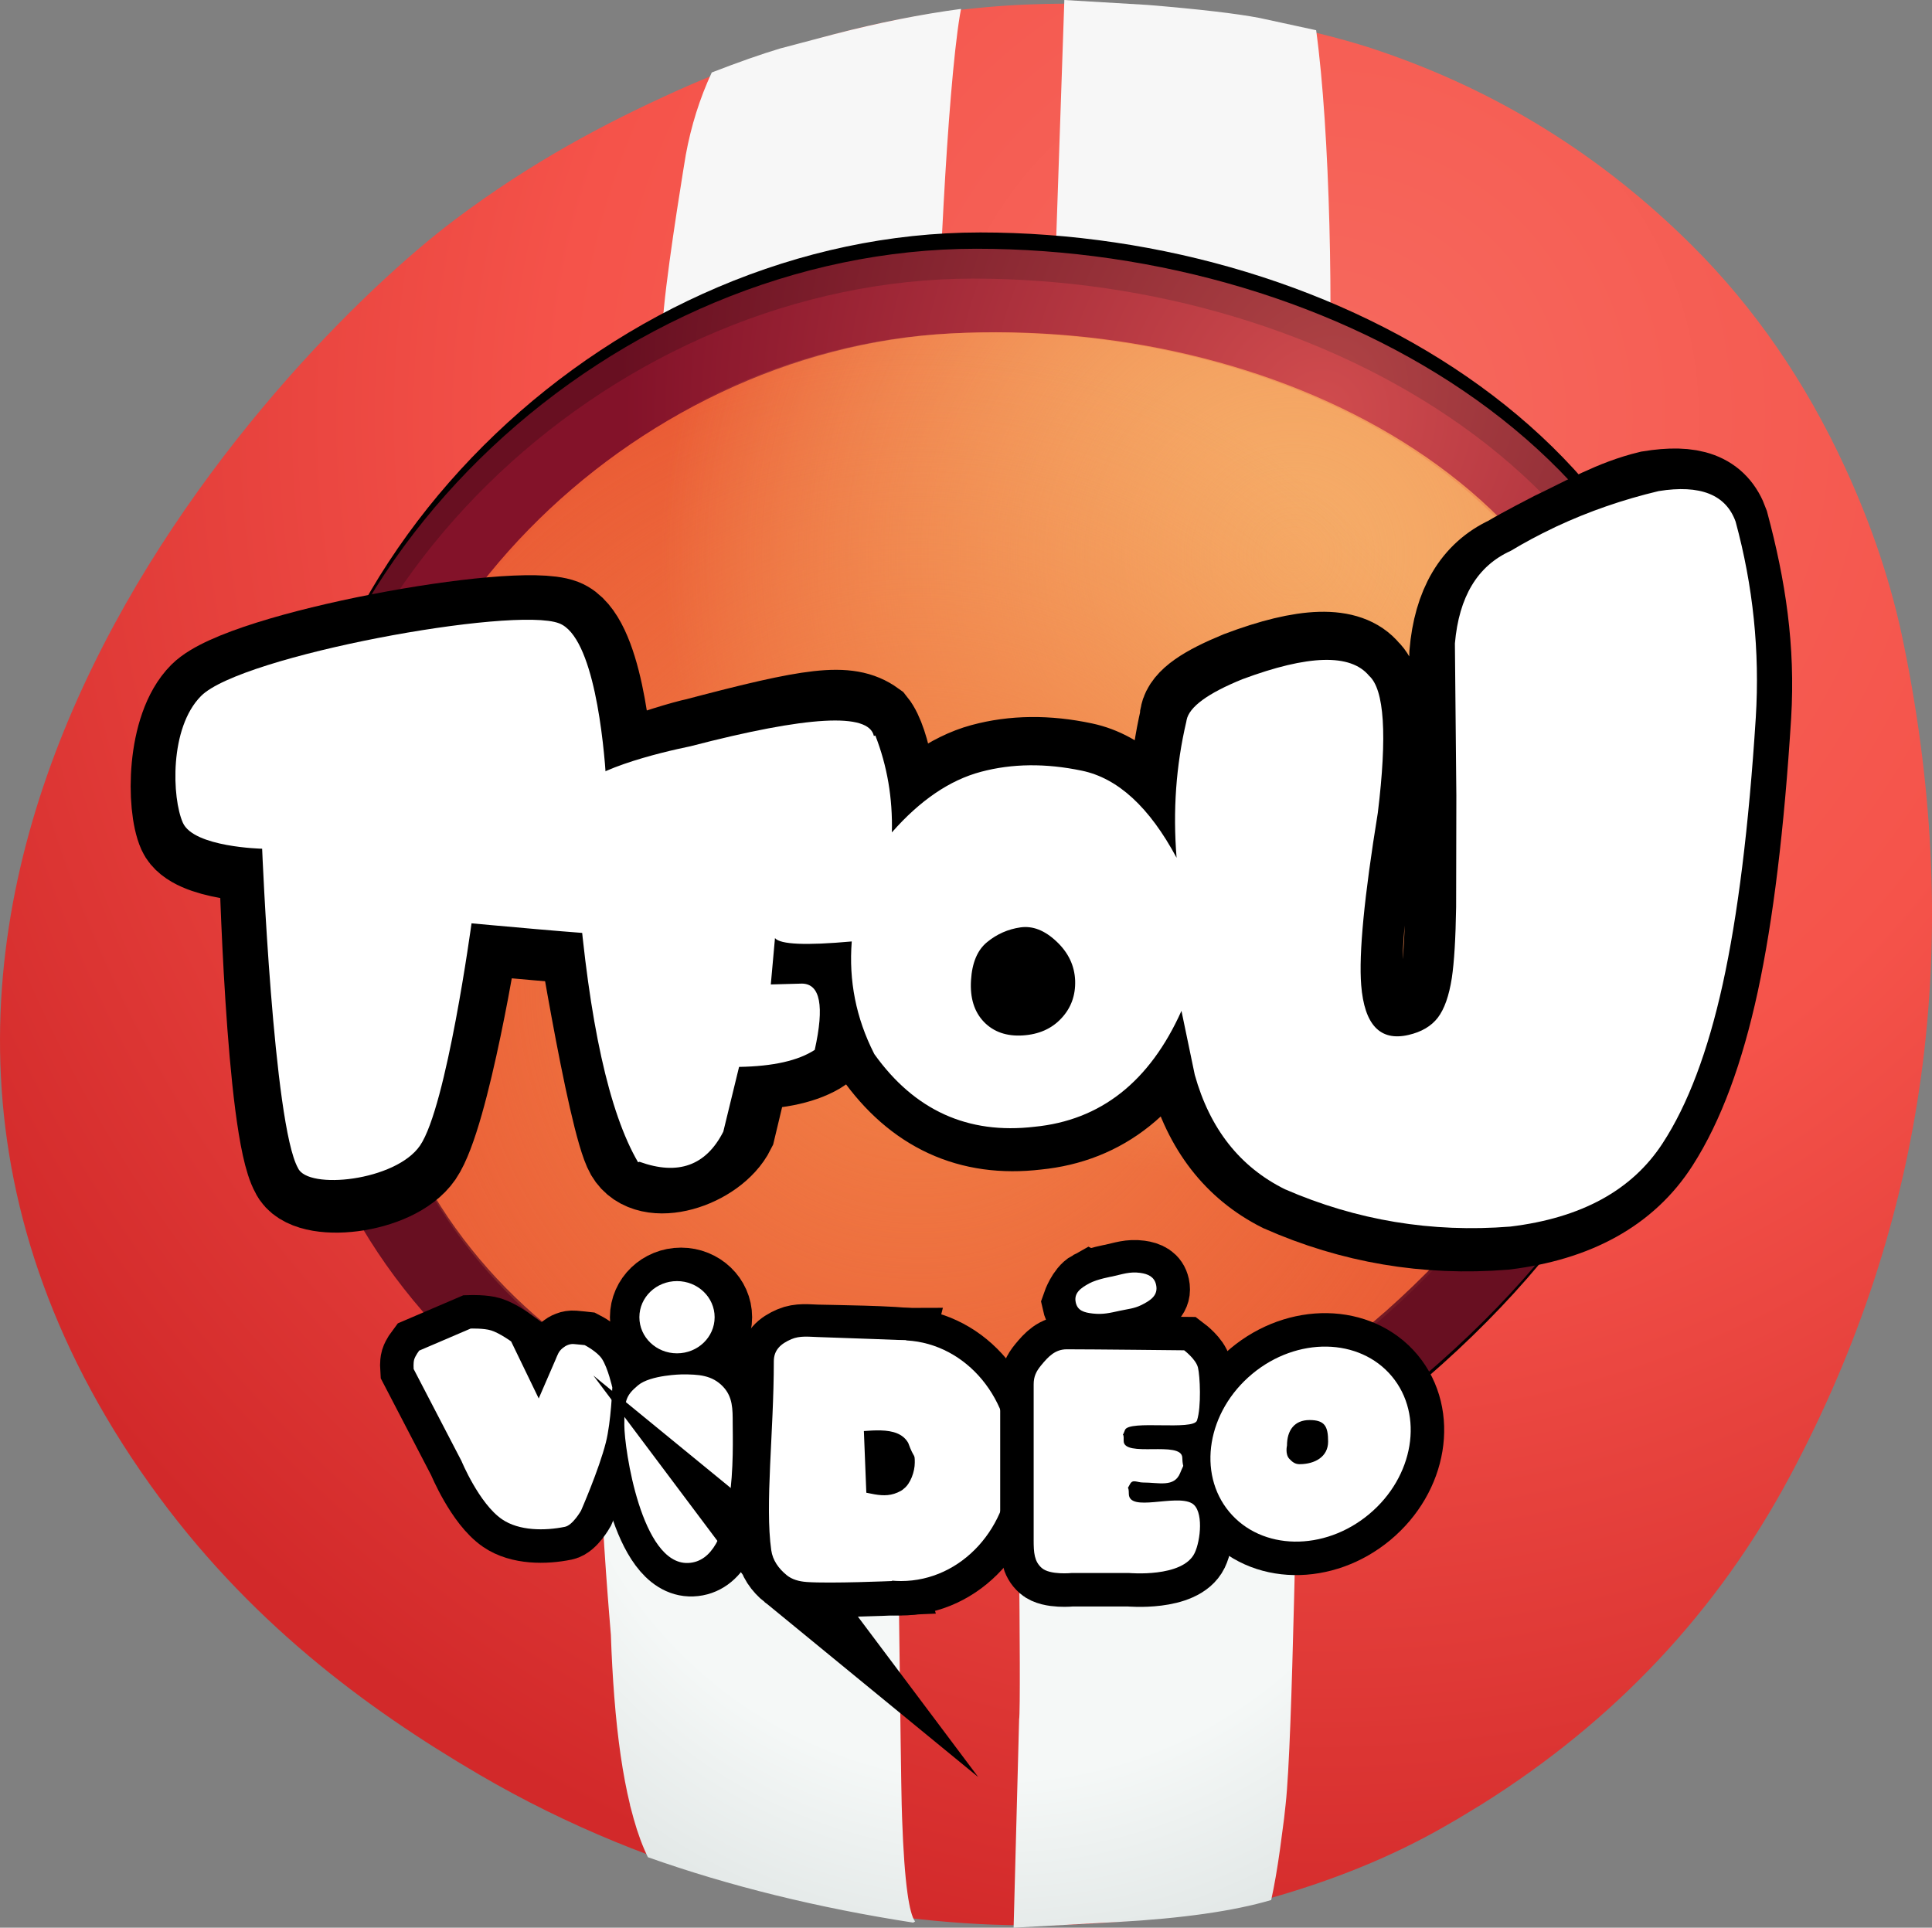
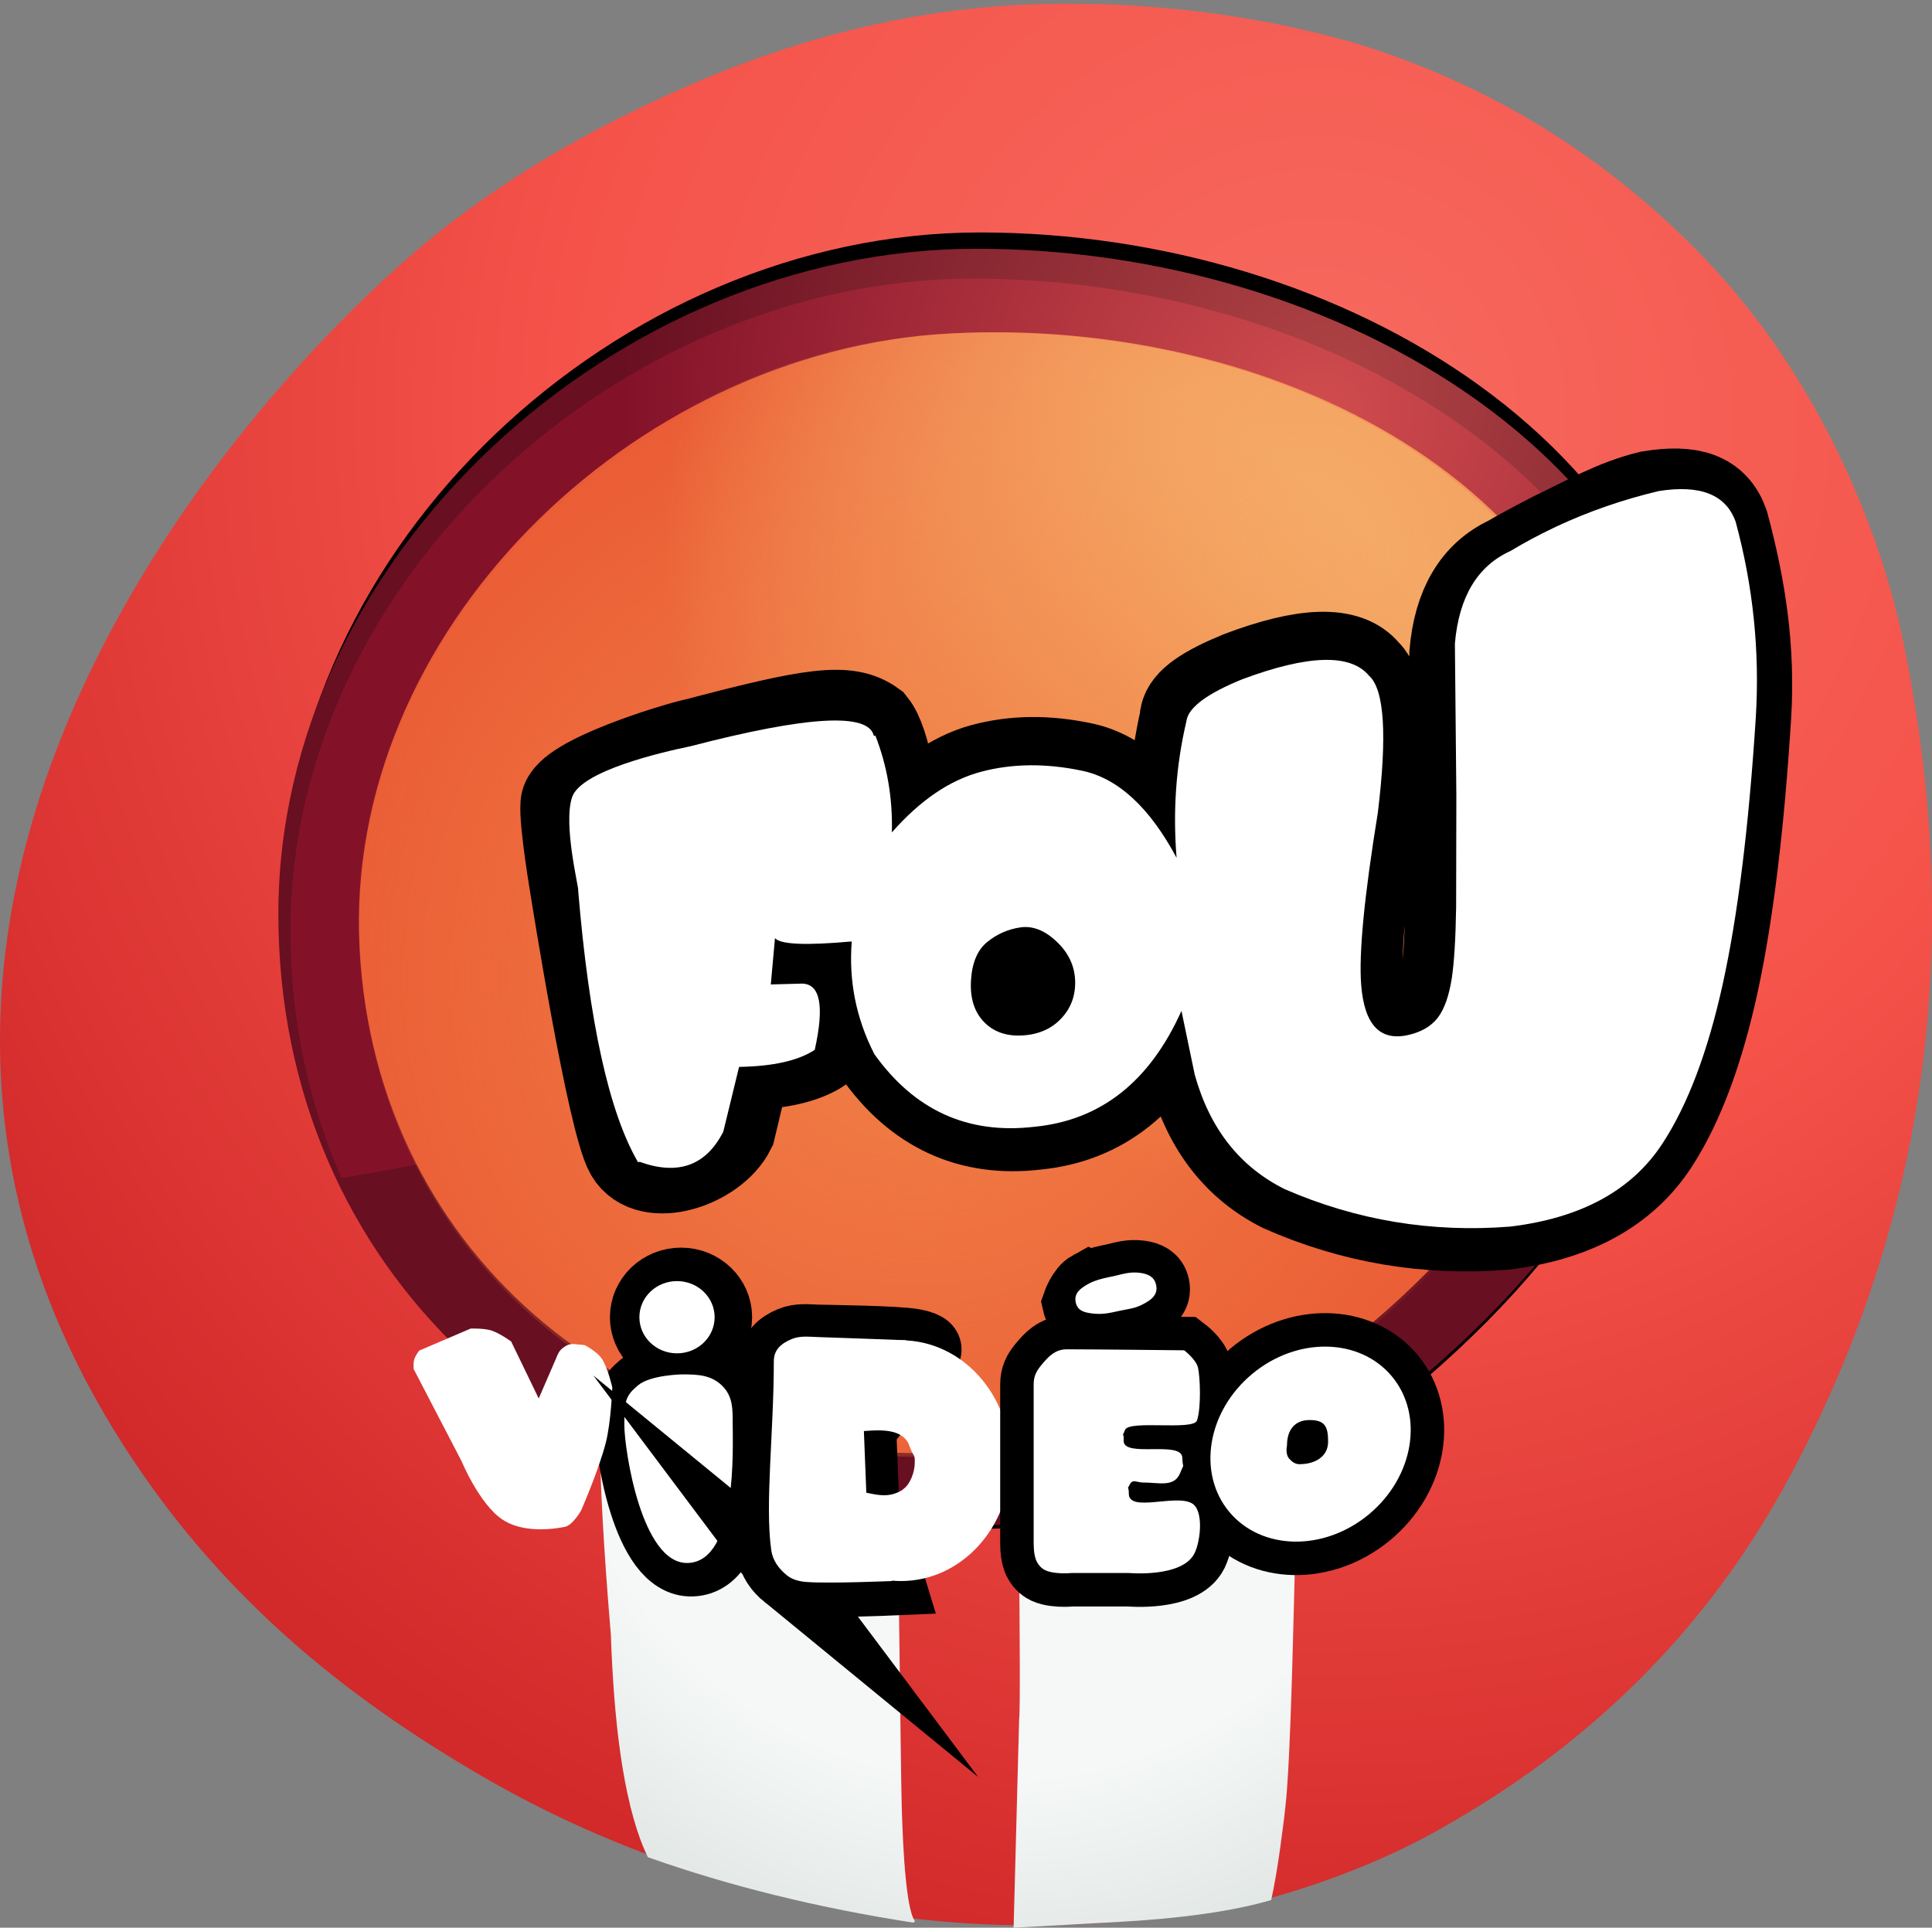
<svg xmlns="http://www.w3.org/2000/svg" version="1.1" width="158.714" height="158.372" viewBox="0,0,158.714,158.372">
  <rect x="0" y="0" width="158.714" height="158.372" fill="#808080" stroke="none" />
  <defs>
    <radialGradient cx="268.968" cy="135.061" r="134.921" gradientUnits="userSpaceOnUse" id="color-1">
      <stop offset="0" stop-color="#f66a5f" />
      <stop offset="0.463" stop-color="#f5534a" />
      <stop offset="0.957" stop-color="#d2292a" />
    </radialGradient>
    <radialGradient cx="242.309" cy="210.849" r="64.646" gradientUnits="userSpaceOnUse" id="color-2">
      <stop offset="0.557" stop-color="#f5f8f7" />
      <stop offset="0.851" stop-color="#dee4e3" />
      <stop offset="0.902" stop-color="#e2e7e6" />
      <stop offset="1" stop-color="#ffffff" />
    </radialGradient>
    <radialGradient cx="285.167" cy="141.768" r="97.886" gradientUnits="userSpaceOnUse" id="color-3">
      <stop offset="0" stop-color="#fb597a" />
      <stop offset="0.204" stop-color="#fc3b4e" />
      <stop offset="0.502" stop-color="#fb2e3c" />
      <stop offset="0.788" stop-color="#fa1416" />
      <stop offset="1" stop-color="#d30000" />
    </radialGradient>
    <radialGradient cx="274.777" cy="146.191" r="93.992" gradientUnits="userSpaceOnUse" id="color-4">
      <stop offset="0" stop-color="#f7b75d" />
      <stop offset="0.502" stop-color="#f55c22" />
      <stop offset="0.741" stop-color="#f74819" />
      <stop offset="1" stop-color="#f0320e" />
    </radialGradient>
    <radialGradient cx="270.129" cy="132.385" r="58.634" gradientUnits="userSpaceOnUse" id="color-5">
      <stop offset="0" stop-color="#af4345" />
      <stop offset="1" stop-color="#680f21" />
    </radialGradient>
    <radialGradient cx="269.274" cy="134.609" r="57.382" gradientUnits="userSpaceOnUse" id="color-6">
      <stop offset="0" stop-color="#d04c4e" />
      <stop offset="1" stop-color="#831229" />
    </radialGradient>
    <radialGradient cx="267.228" cy="146.405" r="52.103" gradientUnits="userSpaceOnUse" id="color-7">
      <stop offset="0" stop-color="#f5ab67" />
      <stop offset="1" stop-color="#ea5b35" />
    </radialGradient>
    <radialGradient cx="266.972" cy="146.42" r="52.103" gradientUnits="userSpaceOnUse" id="color-8">
      <stop offset="0" stop-color="#f5ab67" />
      <stop offset="1" stop-color="#f5ab67" stop-opacity="0" />
    </radialGradient>
    <radialGradient cx="236.072" cy="181.084" r="52.103" gradientUnits="userSpaceOnUse" id="color-9">
      <stop offset="0" stop-color="#f18247" />
      <stop offset="1" stop-color="#f18247" stop-opacity="0" />
    </radialGradient>
  </defs>
  <g transform="translate(-160.643,-100.814)">
    <g data-paper-data="{&quot;isPaintingLayer&quot;:true}" stroke-linejoin="miter" stroke-miterlimit="10" stroke-dasharray="" stroke-dashoffset="0" style="mix-blend-mode: normal">
      <path d="M264.968,256.523c0,0 -9.152,2.937 -22.8,2.41c-11.947,-0.461 -27.415,-3.691 -42.19,-12.345c-9.3,-5.448 -19.051,-12.642 -27.026,-23.829c-33.532,-47.04 10.508,-92.955 25.038,-103.883c6.311,-4.747 12.371,-7.953 18.158,-10.562c10.604,-4.78 20.293,-6.783 28.933,-7.132c16.137,-0.652 28.092,3.551 28.678,3.747c9.82,3.297 18.447,8.646 25.881,16.048c5.131,5.108 9.321,11.187 12.572,18.237c2.26,4.899 3.873,9.77 4.841,14.615c4.992,24.486 1.873,47.234 -9.356,68.245c-5.951,11.136 -14.402,20.133 -25.353,26.989l-1.915,1.161l-1.103,0.638c-4.349,2.5 -9.31,4.516 -14.882,6.048" fill="url(#color-1)" fill-rule="evenodd" stroke="none" stroke-width="1" stroke-linecap="butt" />
      <path d="M265.073,256.911c-3.057,0.905 -7.282,1.509 -12.676,1.811l-8.486,0.464l0.453,-17.111c0.191,-1.181 -0.163,-26.72 -0.163,-26.72c0,0 20.659,-0.876 23.283,-2.533c-0.395,9.101 -0.623,30.754 -1.227,36.241l-0.128,1.161l-0.337,2.542c-0.224,1.602 -0.464,2.983 -0.72,4.144M235.68,258.757l-0.012,0.012c-7.855,-1.215 -15.122,-3.007 -21.8,-5.375c-0.441,-0.898 -0.832,-1.954 -1.172,-3.169l-0.29,-1.08l-0.012,-0.081c-0.588,-2.415 -1.018,-5.371 -1.289,-8.869c-0.124,-1.61 -0.217,-3.233 -0.279,-5.075c-0.094,-1.193 -0.694,-8.004 -0.869,-13.928c-0.144,-4.889 0.088,-9.175 0.375,-9.199c5.066,-0.432 24.02,6.167 24.02,6.167c-0.008,3.335 0.294,28.473 0.364,30.903l0.035,1.161c0.093,2.647 0.24,4.686 0.441,6.118c0.17,1.23 0.379,2.008 0.627,2.333l-0.139,0.081" fill="url(#color-2)" fill-rule="evenodd" stroke="none" stroke-width="1" stroke-linecap="butt" />
-       <path d="M248.078,100.814l6.861,0.406c4.21,0.348 7.267,0.704 9.171,1.068l4.655,1.01c1.138,8.281 1.451,23.474 0.94,32.575c-5.572,-2.19 -10.892,-3.591 -15.961,-4.202l-6.698,-0.604l1.033,-30.253M219.115,106.769c2.175,-0.844 4.047,-1.501 5.618,-1.973l4.434,-1.172c3.645,-0.944 7.12,-1.637 10.424,-2.078l-0.093,0.511c-1.045,6.338 -1.877,24.179 -1.954,32.931c0,0 -2.593,0.491 -7.313,1.335c-4.721,0.836 -10.045,2.546 -15.973,5.131c0,0 0.457,-10.521 0.927,-15.344c0.434,-4.449 1.793,-12.561 1.793,-12.561c0.441,-2.407 1.153,-4.667 2.136,-6.779" fill="#f7f7f7" fill-rule="evenodd" stroke="none" stroke-width="1" stroke-linecap="butt" />
      <path d="M214.159,131.332l0.035,-0.012l-0.046,0.023l-0.139,0.058l0.151,-0.07" fill="url(#color-3)" fill-rule="evenodd" stroke="none" stroke-width="1" stroke-linecap="butt" />
      <path d="M262.031,220.914l-0.023,0.012l0.023,-0.012" fill="url(#color-4)" fill-rule="evenodd" stroke="none" stroke-width="1" stroke-linecap="butt" />
      <path d="M241.139,119.911c29.672,0 59.926,17.77 59.926,47.602c0,17.417 -7.603,32.002 -20.642,44.182c-14.131,13.201 -24.165,14.766 -43.934,14.766c-29.672,0 -52.693,-21.223 -52.693,-51.055c0,-29.831 27.67,-55.494 57.343,-55.494z" data-paper-data="{&quot;index&quot;:null}" fill="#000000" fill-rule="nonzero" stroke="#000000" stroke-width="0" stroke-linecap="butt" />
      <path d="M240.853,121.25c29.672,0 59.926,17.499 59.926,46.876c0,17.151 -7.603,31.513 -20.642,43.508c-14.131,13 -24.165,14.54 -43.934,14.54c-29.672,0 -52.693,-20.9 -52.693,-50.276c0,-29.376 27.67,-54.648 57.343,-54.648z" data-paper-data="{&quot;index&quot;:null}" fill="url(#color-5)" fill-rule="nonzero" stroke="#000000" stroke-width="0" stroke-linecap="butt" />
      <path d="M258.653,176.349c0,-0 0,-0 0,-0c0,0 0,0 0,0z" fill="#000000" fill-rule="nonzero" stroke="none" stroke-width="1" stroke-linecap="butt" />
      <path d="M240.623,123.704c29.039,0 58.646,17.138 58.646,45.907c0,10.201 -2.744,19.395 -7.758,27.673c-1.167,-1.572 -3.015,-2.587 -5.095,-2.587c-0.056,0 -0.111,0.001 -0.167,0.002c-0.747,-0.41 -1.616,0.079 -2.44,0.564c-0.301,0.138 -0.591,0.299 -0.865,0.48c-0.881,0.417 -6.097,4.057 -6.284,4.172c-5.651,3.462 -11.547,6.912 -17.548,9.757c-1.758,0.834 -3.404,2.205 -5.336,2.363c-3.969,0.324 -7.949,0.542 -11.931,0.625c-1.488,0.031 -2.973,-0.168 -4.457,-0.285c-0.812,-0.064 -0.141,-1.693 0.073,-2.497c0.338,-1.271 0.452,-3.001 -0.344,-4.135c-2.584,-3.682 -7.458,-3.273 -11.334,-3.869c-0.202,-0.031 0.4,-0.212 0.464,-0.41c0.314,-0.962 0.376,-1.994 0.639,-2.972c0.254,-0.945 0.704,-1.833 0.91,-2.791c0.178,-0.826 -4.084,-5.11 -4.886,-5.149c-5.268,-0.256 -11.079,1.221 -16.135,2.731c-1.066,0.318 -2.185,1.171 -3.221,1.398c-4.605,1.007 -9.688,2.071 -14.84,2.909c-2.715,-6.1 -4.21,-12.959 -4.21,-20.369c0,-28.769 27.08,-53.519 56.118,-53.519z" data-paper-data="{&quot;index&quot;:null}" fill="url(#color-6)" fill-rule="nonzero" stroke="#000000" stroke-width="0" stroke-linecap="butt" />
      <path d="M190.179,178.654c-1.329,-25.675 22.171,-49.058 48.596,-50.448c26.426,-1.39 54.16,12.488 55.489,38.163c0.776,14.99 -5.346,27.899 -16.415,38.992c-11.997,12.023 -20.863,13.84 -38.469,14.766c-26.426,1.39 -47.873,-15.798 -49.202,-41.473z" data-paper-data="{&quot;origRot&quot;:0,&quot;index&quot;:null}" fill="url(#color-7)" fill-rule="nonzero" stroke="none" stroke-width="0" stroke-linecap="butt" />
      <path d="M189.924,178.669c-1.329,-25.675 22.171,-49.058 48.596,-50.448c26.426,-1.39 54.16,12.488 55.489,38.163c0.776,14.99 -5.346,27.899 -16.415,38.992c-11.997,12.023 -20.863,13.84 -38.469,14.766c-26.426,1.39 -47.873,-15.798 -49.202,-41.473z" data-paper-data="{&quot;origRot&quot;:0,&quot;index&quot;:null}" fill="url(#color-8)" fill-rule="nonzero" stroke="none" stroke-width="0" stroke-linecap="butt" />
      <path d="M190.21,178.955c-1.329,-25.675 22.171,-49.058 48.596,-50.448c26.426,-1.39 54.16,12.488 55.489,38.163c0.776,14.99 -5.346,27.899 -16.415,38.992c-11.997,12.023 -20.863,13.84 -38.469,14.766c-26.426,1.39 -47.873,-15.798 -49.202,-41.473z" data-paper-data="{&quot;origRot&quot;:0,&quot;index&quot;:null}" fill="url(#color-9)" fill-rule="nonzero" stroke="none" stroke-width="0" stroke-linecap="butt" />
-       <path d="M199.581,177.144c0,0 -2.424,15.256 -4.614,18.451c-1.997,2.915 -9.028,3.662 -10.023,1.466c-2.02,-3.565 -2.564,-25.855 -2.564,-25.855c0,0 -5.802,-0.118 -6.701,-2.129c-0.899,-2.011 -0.933,-8.371 1.688,-10.997c3.312,-3.318 25.693,-7.399 29.415,-5.964c2.855,1.101 3.663,9.759 3.865,12.945c-0.242,0.56 -0.339,0.947 -0.339,0.947c-0.594,2.375 1.058,10.87 0.273,12.027c-0.386,0.092 -11.001,-0.891 -11.001,-0.891z" fill="#ffffff" fill-rule="nonzero" stroke="#000000" stroke-width="7.5" stroke-linecap="butt" />
      <path d="M258.035,159.651c0.205,-1.085 1.709,-2.085 4.513,-3.242c5.33,-2.015 8.741,-2.108 10.234,-0.28c1.24,1.128 1.478,4.882 0.715,11.262c-1.094,6.858 -1.54,11.577 -1.338,14.155c0.258,3.269 1.533,4.634 3.826,4.095c1.048,-0.245 1.838,-0.717 2.368,-1.416c0.53,-0.707 0.907,-1.793 1.131,-3.259c0.192,-1.301 0.307,-3.248 0.346,-5.84l0.014,-9.137l0.325,-11.471c0.327,-3.844 1.829,-6.379 4.506,-7.607c1.124,-0.686 3.693,-2 3.693,-2c2.618,-1.241 4.942,-2.617 7.831,-3.314c3.362,-0.546 5.222,0.087 6.008,2.307c1.42,5.293 2.163,10.233 1.836,15.671c-0.56,8.981 -1.448,16.284 -2.664,21.909c-1.203,5.551 -2.821,9.906 -4.851,13.067c-2.466,3.858 -6.572,6.137 -12.319,6.838c-6.345,0.509 -12.414,-0.517 -18.205,-3.076c-3.64,-1.836 -6.07,-4.972 -7.29,-9.406l-1.078,-5.254c-2.566,5.819 -6.527,8.991 -11.883,9.518c-5.375,0.638 -9.686,-1.351 -12.933,-5.968l-0.035,-0.066c-1.449,-2.902 -2.05,-5.968 -1.801,-9.199c-3.705,0.34 -5.774,0.247 -6.206,-0.277l-0.335,3.807l2.526,-0.069c1.473,0.027 1.816,1.842 1.028,5.445c-1.331,0.885 -3.37,1.351 -6.116,1.396l-1.272,5.318c-1.396,2.793 -6.653,4.511 -8.161,1.918c-1.482,-2.549 -4.492,-21.592 -4.492,-21.592c0,0 -0.948,-5.591 -0.806,-7.027c0.181,-1.84 8.84,-4.553 10.78,-4.958c9.478,-2.501 12.329,-2.919 14.309,-1.489c1.123,1.39 1.85,5.985 1.78,8.787c2.28,-2.639 4.885,-4.513 7.408,-5.193c2.509,-0.679 5.223,-0.709 8.141,-0.089c2.918,0.613 5.474,3 7.669,7.162c-0.311,-3.856 -0.05,-7.586 0.782,-11.191zM257.234,171.075c-0,-0 -0,-0 -0,-0c0,0 0,0 0,0z" fill="#000000" fill-rule="nonzero" stroke="#000000" stroke-width="7.5" stroke-linecap="butt" />
      <path d="M258.101,160.091l0.019,-0.112c0.209,-1.085 1.738,-2.207 4.588,-3.365c5.418,-2.017 8.885,-2.112 10.402,-0.285c1.259,1.127 1.5,4.881 0.721,11.262c-1.115,6.859 -1.571,11.577 -1.366,14.156c0.261,3.269 1.556,4.634 3.887,4.093c1.066,-0.245 1.868,-0.718 2.407,-1.417c0.539,-0.707 0.923,-1.794 1.151,-3.259c0.195,-1.301 0.313,-3.248 0.354,-5.84l0.018,-9.137l-0.119,-12.507c0.334,-3.844 1.862,-6.38 4.584,-7.609c1.143,-0.687 2.313,-1.314 3.512,-1.883l0.242,-0.118c2.662,-1.242 5.461,-2.212 8.398,-2.91c3.418,-0.548 5.526,0.288 6.324,2.508c1.44,5.292 1.993,10.657 1.658,16.095c-0.573,8.981 -1.479,16.285 -2.718,21.911c-1.226,5.551 -2.871,9.908 -4.937,13.069c-2.508,3.859 -6.683,6.14 -12.524,6.843c-6.449,0.512 -12.617,-0.511 -18.503,-3.068c-3.699,-1.835 -6.168,-4.969 -7.406,-9.403l-1.093,-5.253c-2.611,5.82 -6.638,8.994 -12.082,9.523c-5.463,0.641 -9.844,-1.347 -13.142,-5.962l-0.035,-0.066c-1.472,-2.901 -2.081,-5.967 -1.827,-9.198c-3.766,0.341 -5.868,0.25 -6.307,-0.274l-0.343,3.807l2.567,-0.07c1.497,0.026 1.845,1.841 1.043,5.445c-1.353,0.886 -3.426,1.352 -6.217,1.399l-1.295,5.319c-1.42,2.794 -3.714,3.62 -6.88,2.478l-0.122,0.037c-2.383,-4.08 -4.023,-11.524 -4.921,-22.332c0.102,-0.074 -1.263,-5.409 -0.497,-7.667c0.733,-2.159 7.363,-3.691 9.71,-4.175c9.634,-2.505 14.66,-2.788 15.078,-0.848l0.122,-0.037c0.977,2.505 1.429,5.158 1.357,7.96c2.318,-2.64 4.76,-4.3 7.325,-4.981c2.55,-0.68 5.308,-0.711 8.274,-0.092c2.965,0.611 5.563,2.998 7.791,7.159c-0.314,-3.856 -0.047,-7.587 0.8,-11.191zM241.475,184.773c0.797,0.82 1.857,1.189 3.18,1.108c1.323,-0.081 2.383,-0.549 3.178,-1.405c0.796,-0.848 1.173,-1.883 1.133,-3.103c-0.048,-1.227 -0.558,-2.297 -1.529,-3.209c-0.971,-0.919 -1.961,-1.305 -2.969,-1.159c-1.016,0.147 -1.925,0.548 -2.726,1.203c-0.801,0.647 -1.245,1.698 -1.332,3.153c-0.087,1.447 0.268,2.584 1.065,3.411zM257.302,171.282c-0,-0 -0,-0 -0,-0c0,0 0,0 0,0z" fill="#ffffff" fill-rule="nonzero" stroke="none" stroke-width="1" stroke-linecap="butt" />
-       <path d="M199.379,176.67c0,0 -2.041,15.065 -4.231,18.26c-1.997,2.915 -9.219,3.662 -10.023,1.849c-2.02,-3.565 -2.947,-26.238 -2.947,-26.238c0,0 -5.61,-0.118 -6.51,-2.129c-0.899,-2.011 -1.125,-7.797 1.497,-10.423c3.312,-3.318 25.693,-7.399 29.415,-5.964c2.855,1.101 3.663,9.759 3.865,12.945c-0.242,0.56 -0.339,0.947 -0.339,0.947c-0.594,2.375 1.058,10.487 0.273,11.644c-0.386,0.092 -11.001,-0.891 -11.001,-0.891z" fill="#ffffff" fill-rule="nonzero" stroke="none" stroke-width="0" stroke-linecap="butt" />
      <path d="M264.208,219.249c0,-2.253 1.827,-4.08 4.08,-4.08c2.253,0 4.08,1.827 4.08,4.08c0,2.253 -1.827,4.08 -4.08,4.08c-2.253,0 -4.08,-1.827 -4.08,-4.08z" fill="#000000" fill-rule="nonzero" stroke="none" stroke-width="0" stroke-linecap="butt" />
-       <path d="M202.633,211.022l2.266,4.684c0,0 0.845,-1.949 1.385,-3.197c0.179,-0.413 0.237,-0.662 0.587,-0.946c0.262,-0.213 0.577,-0.355 0.914,-0.327c0.412,0.034 0.891,0.088 0.891,0.088c0,0 1.025,0.528 1.418,1.13c0.492,0.754 0.849,2.345 0.849,2.345c0,0 -0.098,2.823 -0.529,4.524c-0.571,2.25 -2.039,5.599 -2.039,5.599c0,0 -0.678,1.196 -1.323,1.328c-1.657,0.34 -3.774,0.339 -5.169,-0.619c-1.883,-1.292 -3.33,-4.789 -3.33,-4.789l-3.929,-7.555c0,0 -0.037,-0.51 0.045,-0.783c0.095,-0.316 0.408,-0.728 0.408,-0.728l4.231,-1.813c0,0 1.093,-0.034 1.687,0.155c0.703,0.224 1.638,0.903 1.638,0.903z" fill="none" fill-rule="nonzero" stroke="#000000" stroke-width="5.5" stroke-linecap="round" />
      <g fill="#ffffff" fill-rule="nonzero" stroke="#000000" stroke-width="5.5" stroke-linecap="butt">
        <path d="M219.68,209.031c0,1.639 -1.384,2.967 -3.091,2.967c-1.707,0 -3.091,-1.328 -3.091,-2.967c0,-1.639 1.384,-2.967 3.091,-2.967c1.707,0 3.091,1.328 3.091,2.967z" data-paper-data="{&quot;origPos&quot;:null}" />
        <path d="M212.262,217.89c0,-1.98 0.093,-2.403 1.13,-3.268c1.022,-0.854 3.61,-0.894 3.61,-0.894c1.344,0 2.473,0.046 3.389,1.029c0.778,0.836 0.773,1.826 0.773,2.968c0,1.98 0.412,11.346 -3.668,11.497c-3.823,0.142 -5.234,-9.352 -5.234,-11.332z" data-paper-data="{&quot;origPos&quot;:null}" />
      </g>
      <g fill="#ffffff" fill-rule="nonzero" stroke="none" stroke-width="6" stroke-linecap="butt">
        <path d="M219.35,209.031c0,1.639 -1.384,2.967 -3.091,2.967c-1.707,0 -3.091,-1.328 -3.091,-2.967c0,-1.639 1.384,-2.967 3.091,-2.967c1.707,0 3.091,1.328 3.091,2.967z" data-paper-data="{&quot;origPos&quot;:null}" />
        <path d="M211.932,217.89c0,-1.98 0.093,-2.403 1.13,-3.268c1.022,-0.854 3.61,-0.894 3.61,-0.894c1.344,0 2.473,0.046 3.389,1.029c0.778,0.836 0.773,1.826 0.773,2.968c0,1.98 0.412,11.346 -3.668,11.497c-3.823,0.142 -5.234,-9.352 -5.234,-11.332z" data-paper-data="{&quot;origPos&quot;:null}" />
      </g>
      <path d="M202.633,211.022l2.266,4.684c0,0 0.845,-1.949 1.385,-3.197c0.179,-0.413 0.237,-0.662 0.587,-0.946c0.262,-0.213 0.577,-0.355 0.914,-0.327c0.412,0.034 0.891,0.088 0.891,0.088c0,0 1.025,0.528 1.418,1.13c0.492,0.754 0.849,2.345 0.849,2.345c0,0 -0.098,2.823 -0.529,4.524c-0.571,2.25 -2.039,5.599 -2.039,5.599c0,0 -0.678,1.196 -1.323,1.328c-1.657,0.34 -3.774,0.339 -5.169,-0.619c-1.883,-1.292 -3.33,-4.789 -3.33,-4.789l-3.929,-7.555c0,0 -0.037,-0.51 0.045,-0.783c0.095,-0.316 0.408,-0.728 0.408,-0.728l4.231,-1.813c0,0 1.093,-0.034 1.687,0.155c0.703,0.224 1.638,0.903 1.638,0.903z" fill="#ffffff" fill-rule="nonzero" stroke="#000000" stroke-width="0" stroke-linecap="round" />
      <g fill="#ffffff" fill-rule="nonzero" stroke="#000000" stroke-width="5.5" stroke-linecap="butt">
-         <path d="M234.578,211.009c4.972,0 9.003,4.428 9.003,9.89c0,5.462 -4.031,9.89 -9.003,9.89c-4.223,0 -7.766,-3.194 -8.739,-7.503c1.412,-0.131 2.832,0.059 4.249,0.044c1.746,-0.018 2.967,0.902 4.488,0.046c0.088,-0.049 0.166,-0.109 0.235,-0.176c0.546,-0.414 0.898,-1.399 0.898,-2.136c0,-0.832 -0.036,-0.24 -0.539,-1.624c-0.877,-1.535 -3.362,-0.903 -5.13,-0.884c-1.141,0.012 -2.651,-0.061 -4.201,-0.041c0.971,-4.311 4.515,-7.507 8.739,-7.507z" data-paper-data="{&quot;origPos&quot;:null}" />
        <path d="M225.191,230.308c-0.661,-0.541 -1.152,-1.21 -1.272,-2.056c-0.529,-3.743 0.211,-9.673 0.211,-15.513c0,-0.942 0.579,-1.45 1.445,-1.821c0.694,-0.298 1.433,-0.196 2.187,-0.173c0.924,0.029 6.626,0.083 7.988,0.352c2.343,0.462 0.331,1.23 0.331,1.23l-4.564,5.848l0.226,5.7l2.112,6.913c0,0 -5.065,0.218 -7.017,0.08c-0.651,-0.046 -1.219,-0.21 -1.648,-0.561z" data-paper-data="{&quot;origPos&quot;:null}" />
      </g>
      <g fill="#ffffff" fill-rule="nonzero" stroke="none" stroke-width="6" stroke-linecap="butt">
        <path d="M234.661,210.926c4.972,0 9.003,4.428 9.003,9.89c0,5.462 -4.031,9.89 -9.003,9.89c-4.223,0 -7.766,-3.194 -8.739,-7.503c1.412,-0.131 2.832,0.059 4.249,0.044c1.746,-0.018 2.967,0.902 4.488,0.046c0.088,-0.049 0.166,-0.109 0.235,-0.176c0.546,-0.414 0.898,-1.399 0.898,-2.136c0,-0.832 -0.036,-0.24 -0.539,-1.624c-0.877,-1.535 -3.362,-0.903 -5.13,-0.884c-1.141,0.012 -2.651,-0.061 -4.201,-0.041c0.971,-4.311 4.515,-7.507 8.739,-7.507z" data-paper-data="{&quot;origPos&quot;:null}" />
        <path d="M225.273,230.225c-0.661,-0.541 -1.152,-1.21 -1.272,-2.056c-0.529,-3.743 0.211,-9.673 0.211,-15.513c0,-0.942 0.579,-1.45 1.445,-1.821c0.694,-0.298 1.433,-0.196 2.187,-0.173c2.515,0.078 7.247,0.263 7.247,0.263l-3.492,7.167l0.226,5.7l2.112,6.913c0,0 -5.065,0.218 -7.017,0.08c-0.651,-0.046 -1.219,-0.21 -1.648,-0.561z" data-paper-data="{&quot;origPos&quot;:null}" />
      </g>
      <g fill="#ffffff" fill-rule="nonzero" stroke="#000000" stroke-width="5.5" stroke-linecap="butt">
        <path d="M245.559,226.874c0,-3.184 0,-7.336 0,-12.321c0,-0.643 0.198,-1.061 0.605,-1.558c0.603,-0.736 1.163,-1.327 2.115,-1.327c2.219,0 9.643,0.082 9.643,0.082c0,0 0.963,0.729 1.133,1.416c0.17,0.687 0.289,3.234 -0.078,4.347c-0.284,0.862 -5.585,-0.064 -5.916,0.781c-0.353,0.901 -0.076,-0.089 -0.109,0.878c-0.05,1.447 4.772,-0.046 4.817,1.401c0.034,1.079 0.227,0.264 -0.178,1.264c-0.485,1.197 -1.757,0.772 -3.048,0.775c-0.5,0.001 -0.845,-0.302 -1.075,0.142c-0.534,1.031 -0.095,-0.382 -0.092,0.78c0.004,1.559 3.826,0.012 5.18,0.786c0.987,0.564 0.721,3.072 0.223,4.094c-0.991,2.037 -5.391,1.632 -5.391,1.632c0,0 -2.864,0 -4.698,0c0,0 -1.79,0.187 -2.47,-0.415c-0.61,-0.539 -0.662,-1.244 -0.662,-2.305z" data-paper-data="{&quot;origPos&quot;:null}" />
        <path d="M274.986,213.89c2.652,3.182 1.811,8.254 -1.878,11.328c-3.689,3.074 -8.829,2.987 -11.481,-0.195c-2.652,-3.182 -1.811,-8.254 1.878,-11.328c3.689,-3.074 8.829,-2.987 11.481,0.195zM267.399,221.105c1.252,0 2.349,-0.603 2.349,-1.854c0,-1.252 -0.273,-1.772 -1.525,-1.772c-1.252,0 -1.854,0.85 -1.854,2.102c0,0 -0.167,0.698 0.195,1.087c0.255,0.274 0.49,0.438 0.835,0.438z" data-paper-data="{&quot;origRot&quot;:0,&quot;origPos&quot;:null}" />
      </g>
      <g fill="#ffffff" fill-rule="nonzero" stroke="none" stroke-width="6" stroke-linecap="butt">
        <path d="M245.559,227.327c0,-3.184 0,-7.789 0,-12.775c0,-0.643 0.198,-1.061 0.605,-1.558c0.603,-0.736 1.163,-1.327 2.115,-1.327c2.219,0 9.643,0.082 9.643,0.082c0,0 0.963,0.729 1.133,1.416c0.17,0.687 0.289,3.234 -0.078,4.347c-0.284,0.862 -5.585,-0.064 -5.916,0.781c-0.353,0.901 -0.076,-0.089 -0.109,0.878c-0.05,1.447 4.772,-0.046 4.817,1.401c0.034,1.079 0.228,0.264 -0.178,1.264c-0.485,1.197 -1.757,0.772 -3.048,0.775c-0.5,0.001 -0.845,-0.302 -1.075,0.142c-0.534,1.031 -0.095,-0.382 -0.092,0.78c0.004,1.559 3.826,0.012 5.18,0.786c0.987,0.564 0.721,3.072 0.223,4.094c-0.991,2.037 -5.391,1.632 -5.391,1.632c0,0 -2.864,0 -4.698,0c0,0 -1.79,0.187 -2.47,-0.415c-0.61,-0.539 -0.662,-1.244 -0.662,-2.305z" data-paper-data="{&quot;origPos&quot;:null}" />
        <path d="M274.986,213.89c2.652,3.182 1.811,8.254 -1.878,11.328c-3.689,3.074 -8.829,2.987 -11.481,-0.195c-2.652,-3.182 -1.811,-8.254 1.878,-11.328c3.689,-3.074 8.829,-2.987 11.481,0.195zM267.399,221.105c1.252,0 2.349,-0.603 2.349,-1.854c0,-1.252 -0.273,-1.772 -1.525,-1.772c-1.252,0 -1.854,0.85 -1.854,2.102c0,0 -0.167,0.698 0.195,1.087c0.255,0.274 0.49,0.438 0.835,0.438z" data-paper-data="{&quot;origRot&quot;:0,&quot;origPos&quot;:null}" />
      </g>
      <path d="M250.115,206.34c0.661,-0.362 1.893,-0.572 1.893,-0.572c0.851,-0.187 1.437,-0.414 2.3,-0.297c0.661,0.089 1.167,0.331 1.309,0.983c0.186,0.848 -0.428,1.273 -1.206,1.658c-0.601,0.298 -1.131,0.33 -1.786,0.474c-0.815,0.179 -1.378,0.32 -2.208,0.226c-0.699,-0.079 -1.251,-0.224 -1.402,-0.912c0,0 0.411,-1.184 1.099,-1.56z" data-paper-data="{&quot;origRot&quot;:0}" fill="#ffffff" fill-rule="nonzero" stroke="#000000" stroke-width="5.5" stroke-linecap="butt" />
      <path d="M249.016,207.817c-0.171,-0.778 0.411,-1.184 1.099,-1.56c0.661,-0.362 1.893,-0.572 1.893,-0.572c0.851,-0.187 1.437,-0.414 2.3,-0.297c0.661,0.089 1.167,0.331 1.309,0.983c0.186,0.848 -0.428,1.273 -1.206,1.658c-0.601,0.298 -1.131,0.33 -1.786,0.474c-0.815,0.179 -1.378,0.32 -2.208,0.226c-0.699,-0.079 -1.251,-0.224 -1.402,-0.912z" data-paper-data="{&quot;origRot&quot;:0}" fill="#ffffff" fill-rule="nonzero" stroke="none" stroke-width="6" stroke-linecap="butt" />
    </g>
  </g>
</svg>